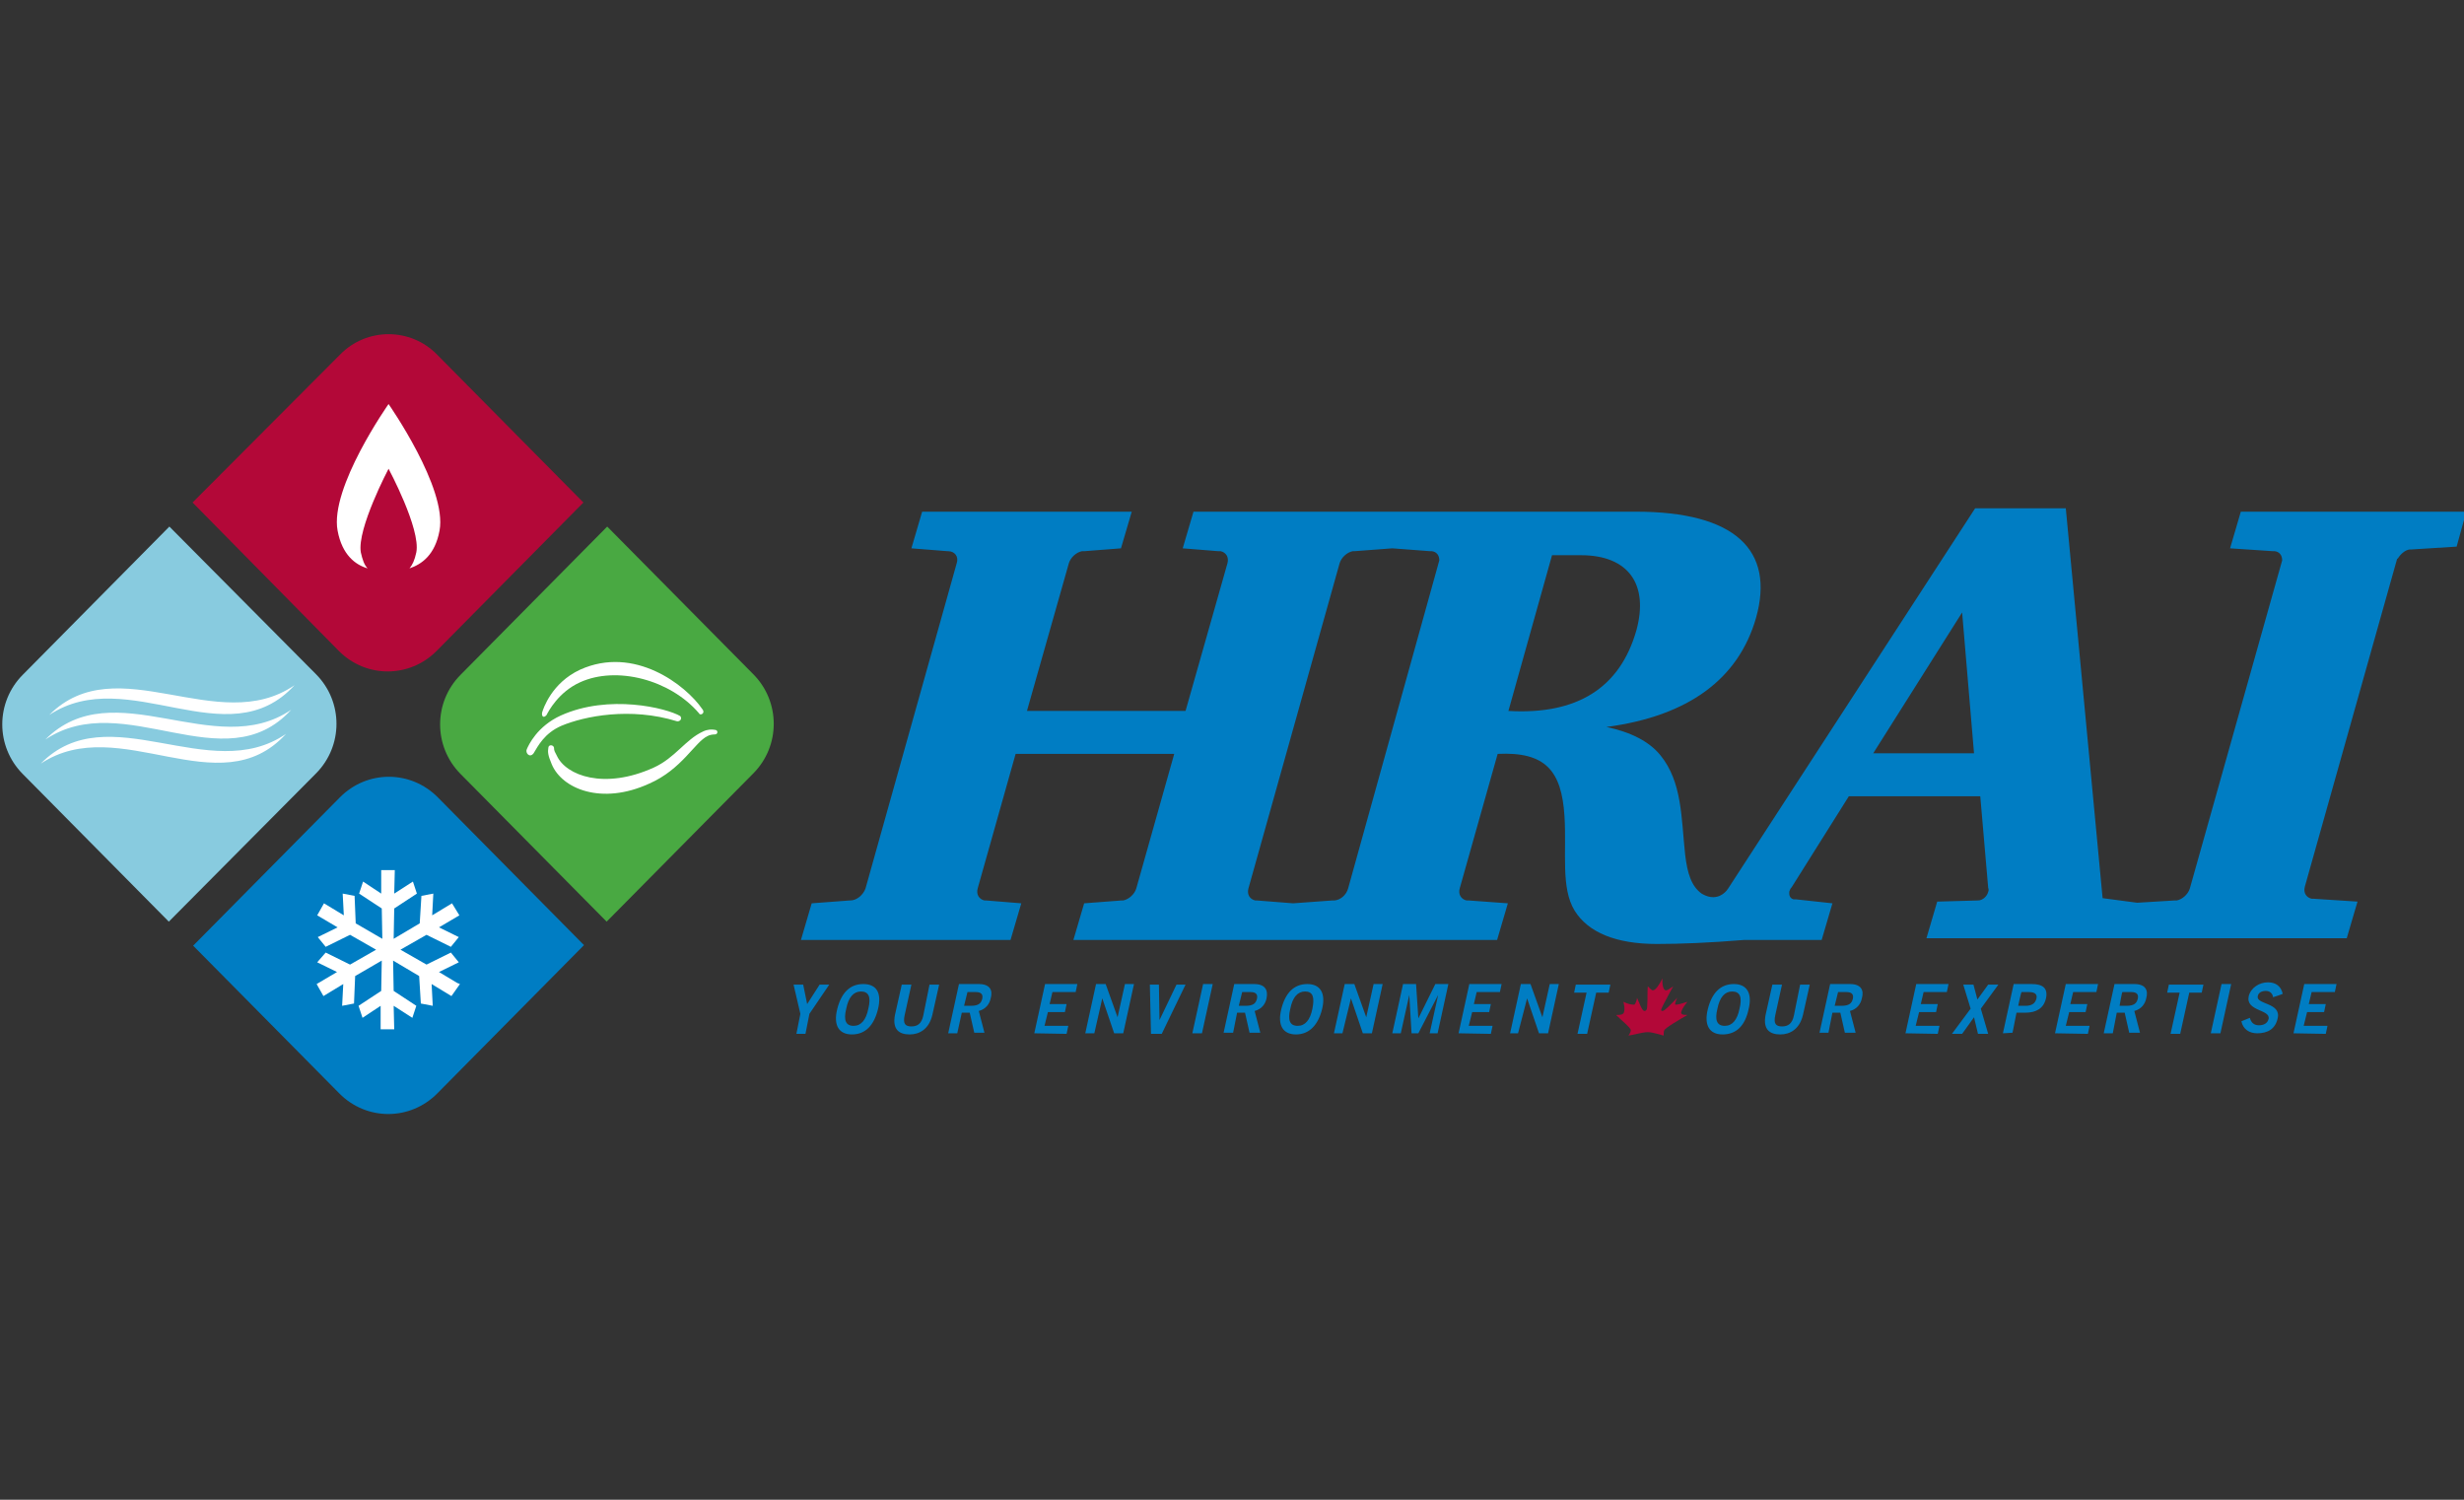
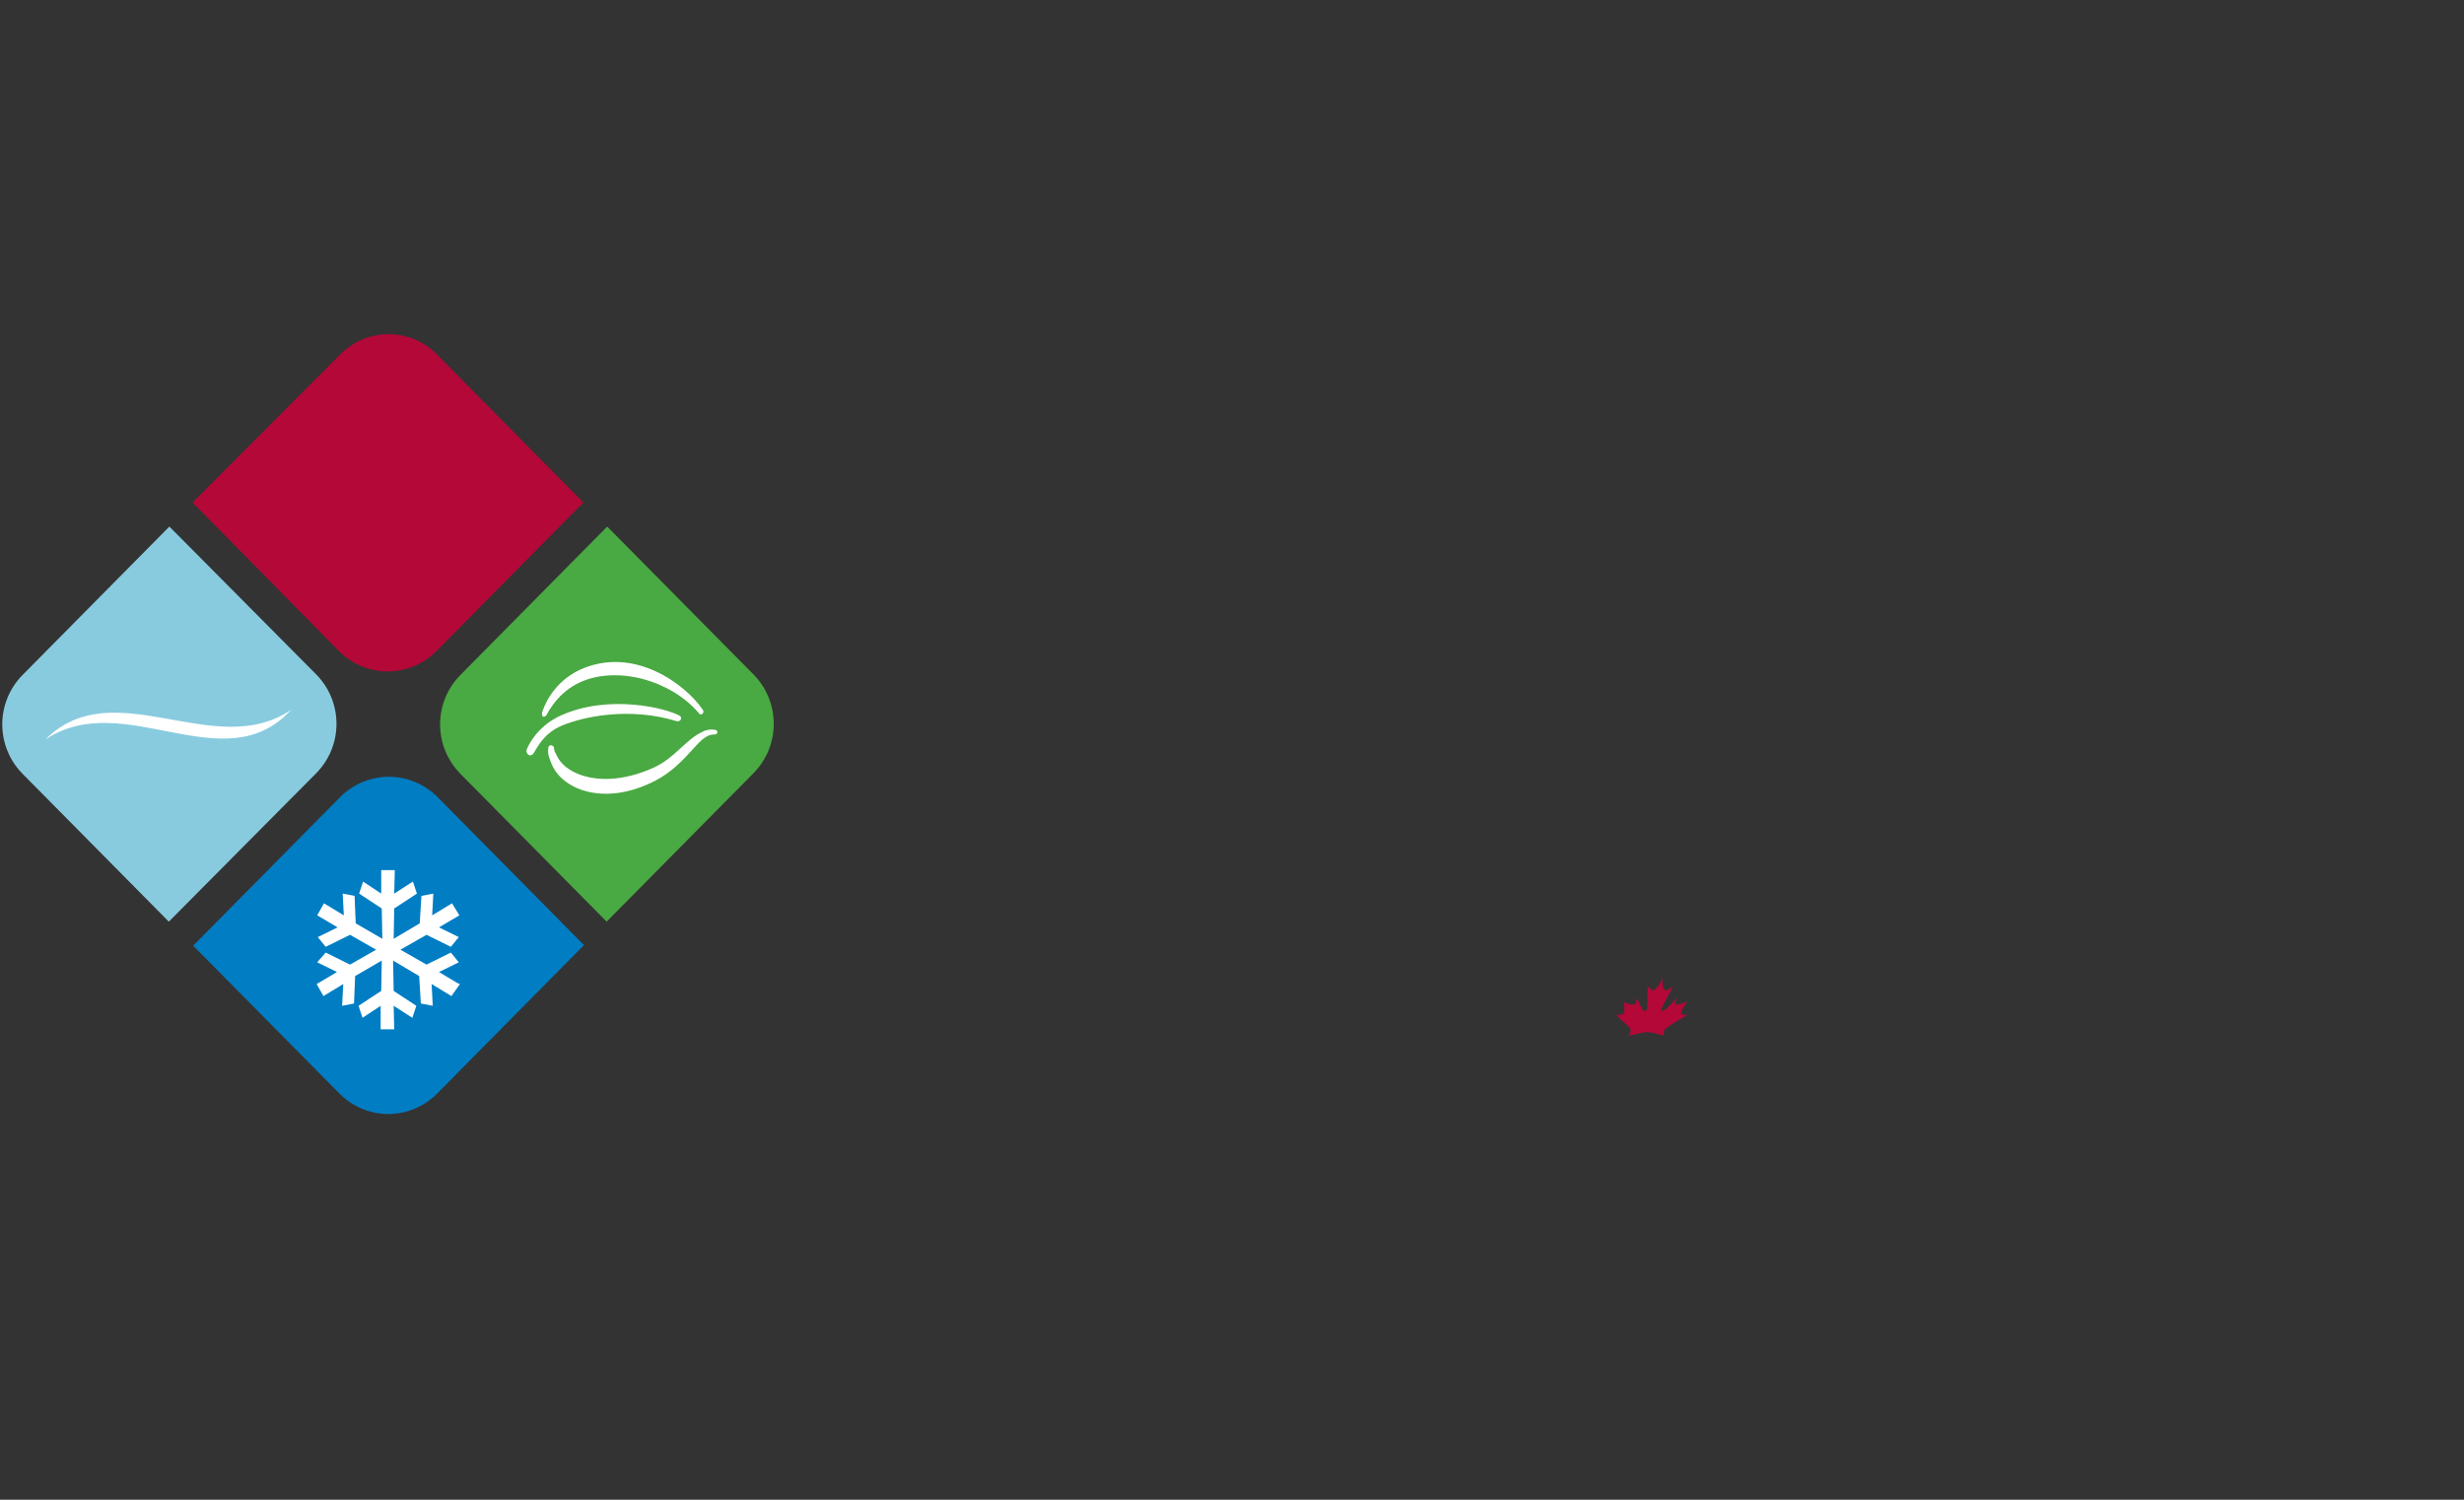
<svg xmlns="http://www.w3.org/2000/svg" width="184" height="112" viewBox="0 0 184 112" fill="none">
  <rect x="0" y="0" width="184" height="112" fill="#333333" stroke="none" />
  <g clip-path="url(#clip0_532_1577)">
-     <path d="M60.275 74.985L61.206 73.531H61.925L60.444 75.712L60.148 77.208H59.471L59.767 75.712L59.26 73.531H59.979L60.275 74.985ZM63.617 77.251C62.644 77.251 62.221 76.567 62.517 75.37C62.813 74.172 63.447 73.488 64.463 73.488C65.478 73.488 65.858 74.172 65.562 75.37C65.266 76.567 64.632 77.251 63.617 77.251ZM64.293 74.044C63.743 74.044 63.363 74.472 63.194 75.327C62.982 76.182 63.151 76.61 63.743 76.61C64.293 76.61 64.674 76.182 64.843 75.327C65.055 74.472 64.885 74.044 64.293 74.044ZM69.412 73.531H70.131L69.623 75.797C69.369 76.866 68.65 77.251 67.931 77.251C67.17 77.251 66.62 76.909 66.831 75.797L67.339 73.531H68.058L67.55 75.84C67.423 76.439 67.593 76.653 68.058 76.653C68.523 76.653 68.819 76.439 68.946 75.84L69.412 73.531ZM70.807 77.166L71.611 73.488H73.091C73.938 73.488 74.149 73.959 73.98 74.557C73.895 74.985 73.599 75.37 73.091 75.498L73.514 77.123H72.753L72.415 75.626H71.823L71.484 77.166H70.807ZM71.992 75.113H72.499C73.049 75.113 73.261 74.942 73.345 74.6C73.43 74.258 73.261 74.087 72.88 74.087H72.246L71.992 75.113ZM77.237 77.166L78.04 73.488H80.451L80.325 74.087H78.59L78.379 74.985H79.648L79.521 75.584H78.252L77.998 76.61H79.775L79.648 77.208L77.237 77.166ZM81.044 77.166L81.847 73.488H82.566L83.455 75.968L84.005 73.488H84.681L83.878 77.166H83.201L82.313 74.557L81.72 77.166H81.044ZM85.866 73.531H86.543L86.585 76.182L87.854 73.531H88.531L86.754 77.208H85.95L85.866 73.531ZM89.038 77.166L89.842 73.488H90.561L89.757 77.166H89.038ZM91.365 77.166L92.168 73.488H93.649C94.495 73.488 94.706 73.959 94.579 74.557C94.495 74.985 94.199 75.37 93.691 75.498L94.114 77.123H93.31L92.972 75.626H92.38L92.084 77.123H91.365V77.166ZM92.507 75.113H93.014C93.564 75.113 93.776 74.942 93.86 74.6C93.945 74.258 93.776 74.087 93.395 74.087H92.76L92.507 75.113ZM96.779 77.251C95.806 77.251 95.383 76.567 95.679 75.37C95.975 74.172 96.61 73.488 97.625 73.488C98.598 73.488 99.021 74.172 98.725 75.37C98.428 76.567 97.752 77.251 96.779 77.251ZM97.456 74.044C96.906 74.044 96.525 74.472 96.356 75.327C96.144 76.182 96.314 76.61 96.906 76.61C97.456 76.61 97.836 76.182 98.005 75.327C98.175 74.472 98.048 74.044 97.456 74.044ZM99.613 77.166L100.417 73.488H101.136L102.024 75.968L102.574 73.488H103.251L102.447 77.166H101.77L100.882 74.557L100.247 77.166H99.613ZM103.97 77.166L104.773 73.488H105.746L105.915 76.054L107.184 73.488H108.157L107.354 77.166H106.761L107.396 74.301L105.915 77.166H105.408L105.239 74.301L104.604 77.166H103.97ZM108.919 77.166L109.722 73.488H112.133L112.006 74.087H110.272L110.061 74.985H111.33L111.203 75.584H109.934L109.68 76.61H111.457L111.33 77.208L108.919 77.166ZM112.768 77.166L113.571 73.488H114.291L115.179 75.968L115.729 73.488H116.406L115.602 77.166H114.925L114.037 74.557L113.36 77.166H112.768ZM120.255 73.531L120.128 74.13H119.197L118.52 77.208H117.801L118.478 74.13H117.548L117.674 73.531H120.255ZM128.63 77.251C127.657 77.251 127.234 76.567 127.53 75.37C127.826 74.172 128.461 73.488 129.476 73.488C130.449 73.488 130.872 74.172 130.576 75.37C130.322 76.567 129.687 77.251 128.63 77.251ZM129.349 74.044C128.799 74.044 128.418 74.472 128.249 75.327C128.038 76.182 128.207 76.61 128.799 76.61C129.349 76.61 129.73 76.182 129.899 75.327C130.11 74.472 129.941 74.044 129.349 74.044ZM134.425 73.531H135.144L134.636 75.797C134.383 76.866 133.663 77.251 132.944 77.251C132.183 77.251 131.633 76.909 131.845 75.797L132.352 73.531H133.071L132.564 75.84C132.437 76.439 132.606 76.653 133.071 76.653C133.537 76.653 133.833 76.439 133.96 75.84L134.425 73.531ZM135.863 77.166L136.667 73.488H138.147C138.993 73.488 139.205 73.959 139.035 74.557C138.951 74.985 138.655 75.37 138.147 75.498L138.57 77.123H137.766L137.428 75.626H136.836L136.54 77.123H135.863V77.166ZM137.005 75.113H137.513C138.063 75.113 138.274 74.942 138.359 74.6C138.443 74.258 138.274 74.087 137.893 74.087H137.259L137.005 75.113ZM142.292 77.166L143.096 73.488H145.507L145.38 74.087H143.646L143.434 74.985H144.703L144.577 75.584H143.308L143.054 76.61H144.83L144.703 77.208L142.292 77.166ZM146.607 73.531H147.368L147.664 74.643L148.468 73.531H149.229L147.918 75.327L148.468 77.208H147.707L147.411 75.968L146.522 77.208H145.761L147.157 75.327L146.607 73.531ZM149.568 77.166L150.371 73.488H151.725C152.529 73.488 152.952 73.788 152.783 74.557C152.613 75.327 152.021 75.626 151.26 75.626H150.583L150.287 77.123L149.568 77.166ZM150.71 75.113H151.26C151.767 75.113 151.979 74.899 152.063 74.6C152.148 74.301 152.021 74.087 151.514 74.087H150.964C150.921 74.087 150.71 75.113 150.71 75.113ZM153.459 77.166L154.263 73.488H156.674L156.547 74.087H154.813L154.601 74.985H155.87L155.743 75.584H154.517L154.263 76.61H156.04L155.913 77.208L153.459 77.166ZM157.097 77.166L157.901 73.488H159.381C160.227 73.488 160.439 73.959 160.269 74.557C160.185 74.985 159.889 75.37 159.381 75.498L159.804 77.123H159L158.662 75.626H158.07L157.774 77.166H157.097ZM158.281 75.113H158.789C159.339 75.113 159.55 74.942 159.635 74.6C159.72 74.258 159.55 74.087 159.17 74.087H158.493C158.451 74.087 158.281 75.113 158.281 75.113ZM164.542 73.531L164.415 74.13H163.484L162.807 77.208H162.088L162.765 74.13H161.834L161.961 73.531H164.542ZM165.091 77.166L165.895 73.488H166.614L165.811 77.166H165.091ZM169.744 74.472C169.702 74.172 169.491 74.001 169.194 74.001C168.898 74.001 168.645 74.13 168.602 74.386C168.433 75.028 170.379 74.857 170.083 76.054C169.914 76.824 169.364 77.166 168.56 77.166C167.968 77.166 167.503 76.866 167.376 76.268L168.01 76.011C168.095 76.353 168.306 76.567 168.687 76.567C169.025 76.567 169.321 76.439 169.406 76.097C169.575 75.37 167.672 75.541 167.925 74.386C168.095 73.745 168.729 73.36 169.364 73.36C169.956 73.36 170.337 73.659 170.463 74.215C170.421 74.258 169.744 74.472 169.744 74.472ZM171.267 77.166L172.071 73.488H174.482L174.355 74.087H172.621L172.409 74.985H173.678L173.551 75.584H172.282L172.028 76.61H173.805L173.678 77.208L171.267 77.166Z" fill="#007DC3" />
-     <path d="M184.169 38.212H167.334L166.531 40.949L169.745 41.163H169.872C170.211 41.206 170.422 41.462 170.422 41.847L163.527 66.348C163.4 66.775 162.977 67.16 162.554 67.246H162.428H162.385L159.594 67.416L157.013 67.074L154.264 37.956H147.496L129.054 66.348L128.927 66.519C128.631 66.861 127.996 67.288 127.066 66.732C126.304 66.177 126.008 65.236 125.839 63.825C125.543 61.088 125.628 58.394 123.978 56.385C123.132 55.359 121.778 54.674 119.96 54.29C126.093 53.477 129.815 50.698 131.126 46.166C132.565 41.077 129.561 38.212 122.159 38.212H89.124L88.32 40.949L90.985 41.163H91.154C91.535 41.248 91.788 41.59 91.662 42.061L88.531 53.092H76.688L79.818 42.061C79.945 41.633 80.368 41.248 80.791 41.163H80.96L83.709 40.949L84.513 38.212H68.862L68.059 40.949L70.766 41.163H70.808C71.273 41.163 71.612 41.547 71.443 42.061L64.633 66.348C64.463 66.818 63.998 67.246 63.491 67.246H63.448L60.614 67.459L59.81 70.196H75.461L76.265 67.459L73.642 67.246H73.515C73.135 67.16 72.881 66.818 73.008 66.348L75.842 56.299H87.686L84.852 66.348C84.725 66.775 84.302 67.16 83.879 67.246H83.752L80.96 67.459L80.156 70.196H111.796L112.6 67.459L109.681 67.246H109.512C109.131 67.16 108.877 66.818 109.004 66.348L111.838 56.299C115.391 56.128 116.618 57.539 116.829 60.96C116.999 63.611 116.533 66.305 117.591 68.015C118.606 69.64 120.679 70.495 123.724 70.495C125.458 70.495 127.616 70.41 130.238 70.196H136.033L136.837 67.459L134.087 67.16H133.918C133.664 67.074 133.58 66.861 133.622 66.561C133.664 66.433 133.707 66.347 133.791 66.262L138.063 59.463H147.877L148.469 66.305C148.511 66.39 148.511 66.519 148.469 66.604C148.384 66.946 148.046 67.246 147.708 67.246L144.662 67.331L143.858 70.067H175.244L176.048 67.331L172.748 67.117H172.622C172.241 67.032 171.987 66.69 172.114 66.219L179.009 41.719H179.051C179.262 41.377 179.601 41.077 179.939 41.034H180.066L183.45 40.821L184.169 38.212ZM100.671 66.348C100.544 66.818 100.121 67.203 99.656 67.246H99.529H99.487L96.568 67.459L93.861 67.246H93.734C93.353 67.16 93.1 66.818 93.227 66.348L100.037 42.061C100.164 41.633 100.587 41.248 101.01 41.163H101.137L103.971 40.949L106.805 41.163H106.931C107.27 41.206 107.481 41.462 107.481 41.847L100.671 66.348ZM112.642 53.092L115.899 41.462H118.056C121.609 41.462 123.132 43.643 122.201 47.063C120.975 51.382 117.76 53.392 112.642 53.092ZM139.882 56.257L146.523 45.738L147.411 56.257H139.882Z" fill="#007DC3" />
    <path d="M123.048 77.08C122.668 77.08 121.949 77.294 121.61 77.337C121.695 77.208 121.779 77.037 121.779 76.952C121.822 76.781 121.06 76.182 120.68 75.797C120.933 75.797 121.23 75.797 121.272 75.584C121.356 75.284 121.272 75.028 121.23 74.814C121.568 74.985 121.822 75.028 122.033 75.028C122.118 75.028 122.245 74.643 122.245 74.515C122.456 74.985 122.625 75.498 122.795 75.498C123.006 75.498 123.006 75.242 123.006 75.07C123.048 74.6 123.006 74.13 123.048 73.659C123.218 73.83 123.345 73.959 123.429 73.959C123.641 73.959 123.937 73.488 124.148 73.061C124.106 73.446 124.191 73.959 124.402 73.959C124.529 73.959 124.698 73.83 124.952 73.659C124.698 74.087 124.444 74.6 124.191 75.07C124.106 75.284 123.937 75.498 124.148 75.498C124.317 75.498 124.783 74.985 125.248 74.515C125.163 74.686 125.036 75.028 125.121 75.028C125.333 75.028 125.586 74.942 126.009 74.814C125.84 75.028 125.629 75.284 125.544 75.584C125.502 75.797 125.798 75.797 126.009 75.797C125.417 76.139 124.317 76.781 124.275 76.952C124.233 77.037 124.233 77.251 124.233 77.337C124.021 77.294 123.429 77.08 123.048 77.08Z" fill="#B30838" />
    <path d="M23.604 57.753C25.634 55.701 25.634 52.408 23.604 50.356L12.648 39.324L1.693 50.399C-0.338 52.451 -0.338 55.743 1.693 57.796L12.606 68.828L23.604 57.753Z" fill="#88CBDF" />
    <path d="M34.388 50.399C32.358 52.451 32.358 55.743 34.388 57.796L45.301 68.828L56.257 57.753C58.287 55.701 58.287 52.408 56.257 50.356L45.343 39.324L34.388 50.399Z" fill="#49A942" />
    <path d="M32.612 48.603C30.581 50.655 27.324 50.655 25.294 48.603L14.381 37.528L25.379 26.497C27.367 24.444 30.666 24.444 32.654 26.497L43.567 37.528L32.612 48.603Z" fill="#B30838" />
-     <path d="M29.016 30.174C29.016 30.174 24.617 36.417 25.209 39.623C25.548 41.462 26.563 42.189 27.451 42.446C27.198 42.189 27.071 41.804 26.944 41.248C26.648 39.495 29.016 35.005 29.016 35.005C29.016 35.005 31.427 39.495 31.089 41.248C30.962 41.847 30.793 42.189 30.581 42.446C31.47 42.146 32.485 41.462 32.823 39.623C33.416 36.459 29.016 30.174 29.016 30.174ZM21.36 54.803C16.369 60.276 8.924 53.135 3.045 57.026C8.078 51.895 15.65 58.737 21.36 54.803Z" fill="white" />
-     <path d="M21.742 53.007C16.751 58.48 9.264 51.297 3.385 55.23C8.503 50.099 16.032 56.898 21.742 53.007Z" fill="white" />
-     <path d="M21.995 51.168C17.004 56.641 9.559 49.501 3.68 53.392C8.756 48.303 16.285 55.102 21.995 51.168Z" fill="white" />
+     <path d="M21.742 53.007C16.751 58.48 9.264 51.297 3.385 55.23C8.503 50.099 16.032 56.898 21.742 53.007" fill="white" />
    <path d="M25.379 59.549C27.41 57.496 30.667 57.496 32.697 59.549L43.61 70.581L32.655 81.655C30.624 83.707 27.367 83.707 25.337 81.655L14.424 70.623L25.379 59.549Z" fill="#007DC3" />
    <path d="M34.346 73.488L34.135 73.403L32.781 72.59L34.261 71.864L33.669 71.137L31.851 72.035L29.905 70.923L31.851 69.811L33.669 70.709L34.261 69.982L32.781 69.255L34.304 68.357L33.754 67.459L32.273 68.357L32.358 66.733L31.47 66.903L31.343 68.956L29.397 70.11L29.439 67.844L31.131 66.733L30.835 65.835L29.439 66.733L29.482 64.979H28.467V66.733L27.113 65.835L26.817 66.733L28.509 67.844L28.551 70.11L26.563 68.956L26.479 66.903L25.59 66.733L25.675 68.357L24.194 67.459L23.687 68.357L25.21 69.255L23.729 69.982L24.321 70.709L26.14 69.811L28.086 70.923L26.14 72.035L24.321 71.137L23.687 71.864L25.167 72.59L23.645 73.488L24.152 74.386L25.633 73.488L25.548 75.113L26.436 74.942L26.521 72.89L28.509 71.735L28.467 74.001L26.775 75.113L27.071 76.011L28.424 75.113V76.866H29.439L29.397 75.113L30.793 76.011L31.089 75.113L29.397 74.001L29.355 71.735L31.301 72.89L31.427 74.942L32.316 75.113L32.231 73.488L33.712 74.386L34.346 73.488ZM41.199 57.069C40.903 56.385 40.903 56.128 40.945 55.872C40.945 55.572 41.325 55.615 41.368 55.829C41.368 56.086 41.452 56.171 41.579 56.428C42.256 57.924 45.132 58.993 48.812 57.326C50.42 56.599 51.181 55.23 52.492 54.632C52.831 54.461 53.169 54.461 53.381 54.504C53.634 54.504 53.634 54.846 53.381 54.846C53.211 54.846 52.958 54.888 52.831 54.974C51.9 55.401 50.927 57.454 48.474 58.523C44.921 60.148 41.96 58.908 41.199 57.069ZM43.313 50.955C41.706 51.681 40.945 53.135 40.818 53.392C40.606 53.648 40.437 53.52 40.48 53.221C40.564 52.922 41.199 50.997 43.313 50.014C47.374 48.175 51.223 51.168 52.45 52.964C52.704 53.264 52.281 53.477 52.196 53.264C50.039 50.741 46.021 49.715 43.313 50.955ZM50.547 53.862C47.078 52.793 43.652 53.477 41.918 54.204C40.649 54.76 40.183 55.701 39.845 56.257C39.549 56.642 39.211 56.214 39.337 55.957C39.464 55.658 40.099 54.247 41.875 53.435C45.471 51.81 49.785 52.879 50.8 53.477C50.97 53.691 50.758 53.905 50.547 53.862Z" fill="white" />
  </g>
  <defs>
    <clipPath id="clip0_532_1577">
      <rect width="184" height="112" fill="white" />
    </clipPath>
  </defs>
</svg>